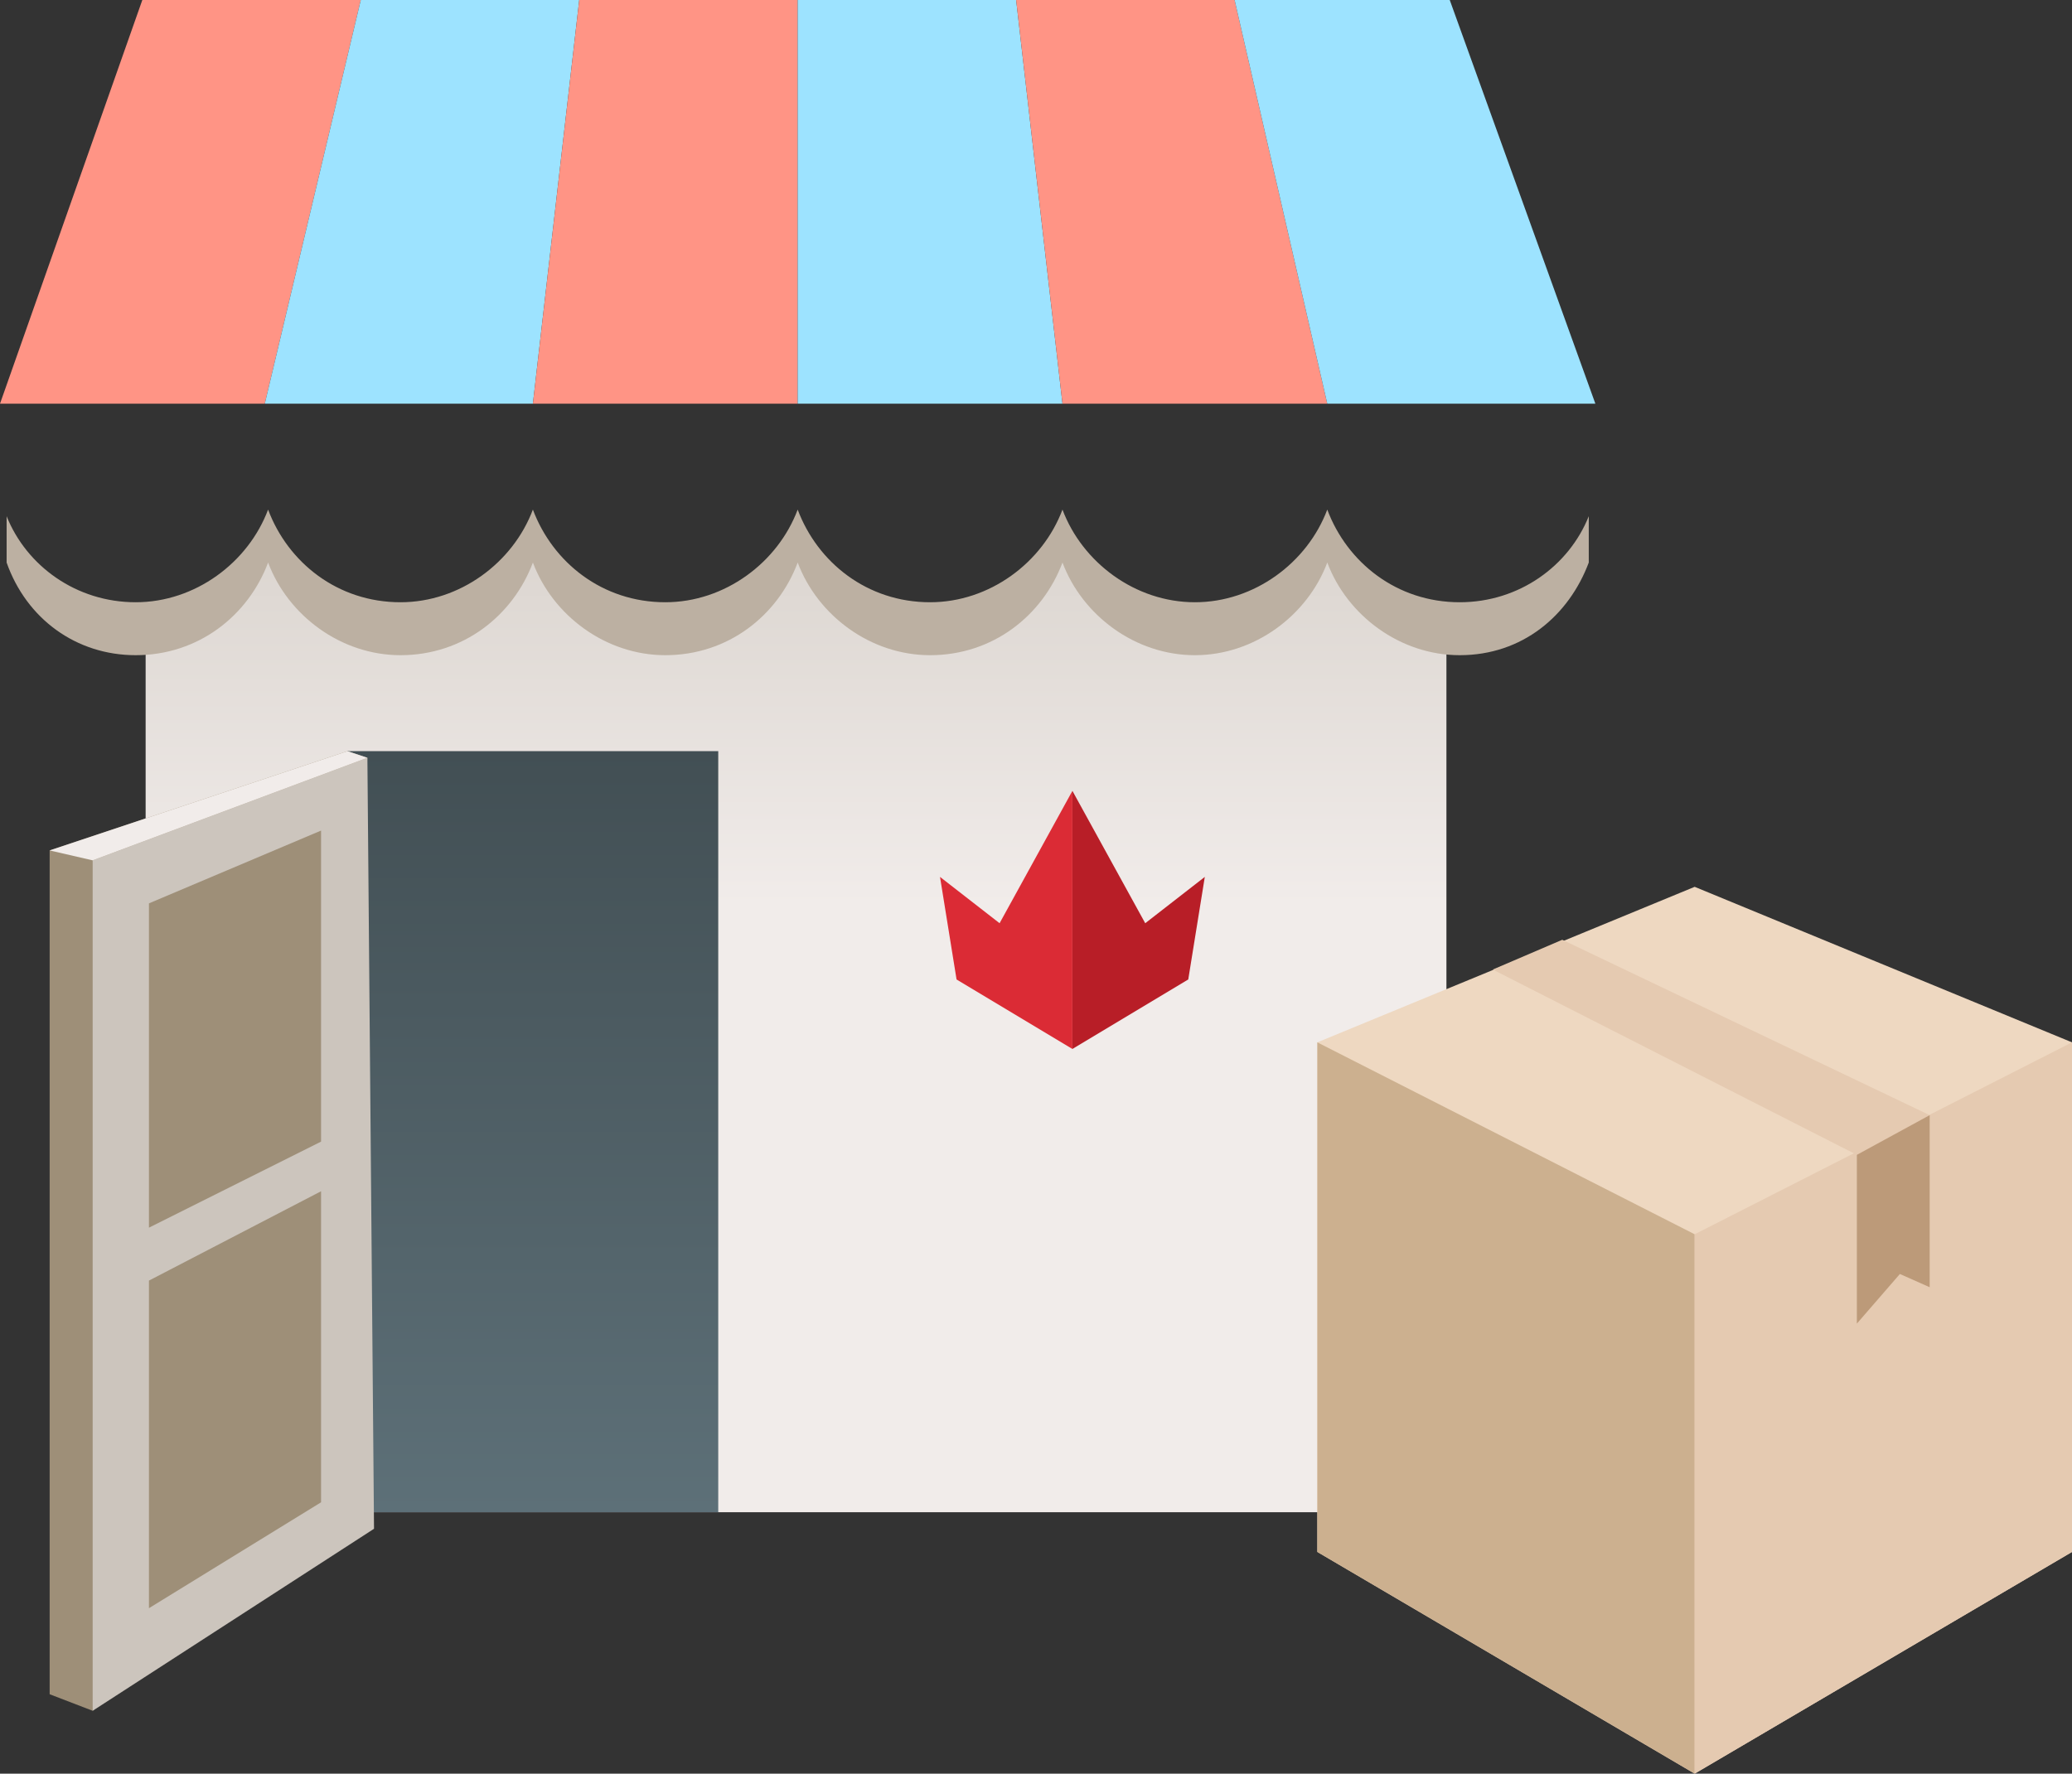
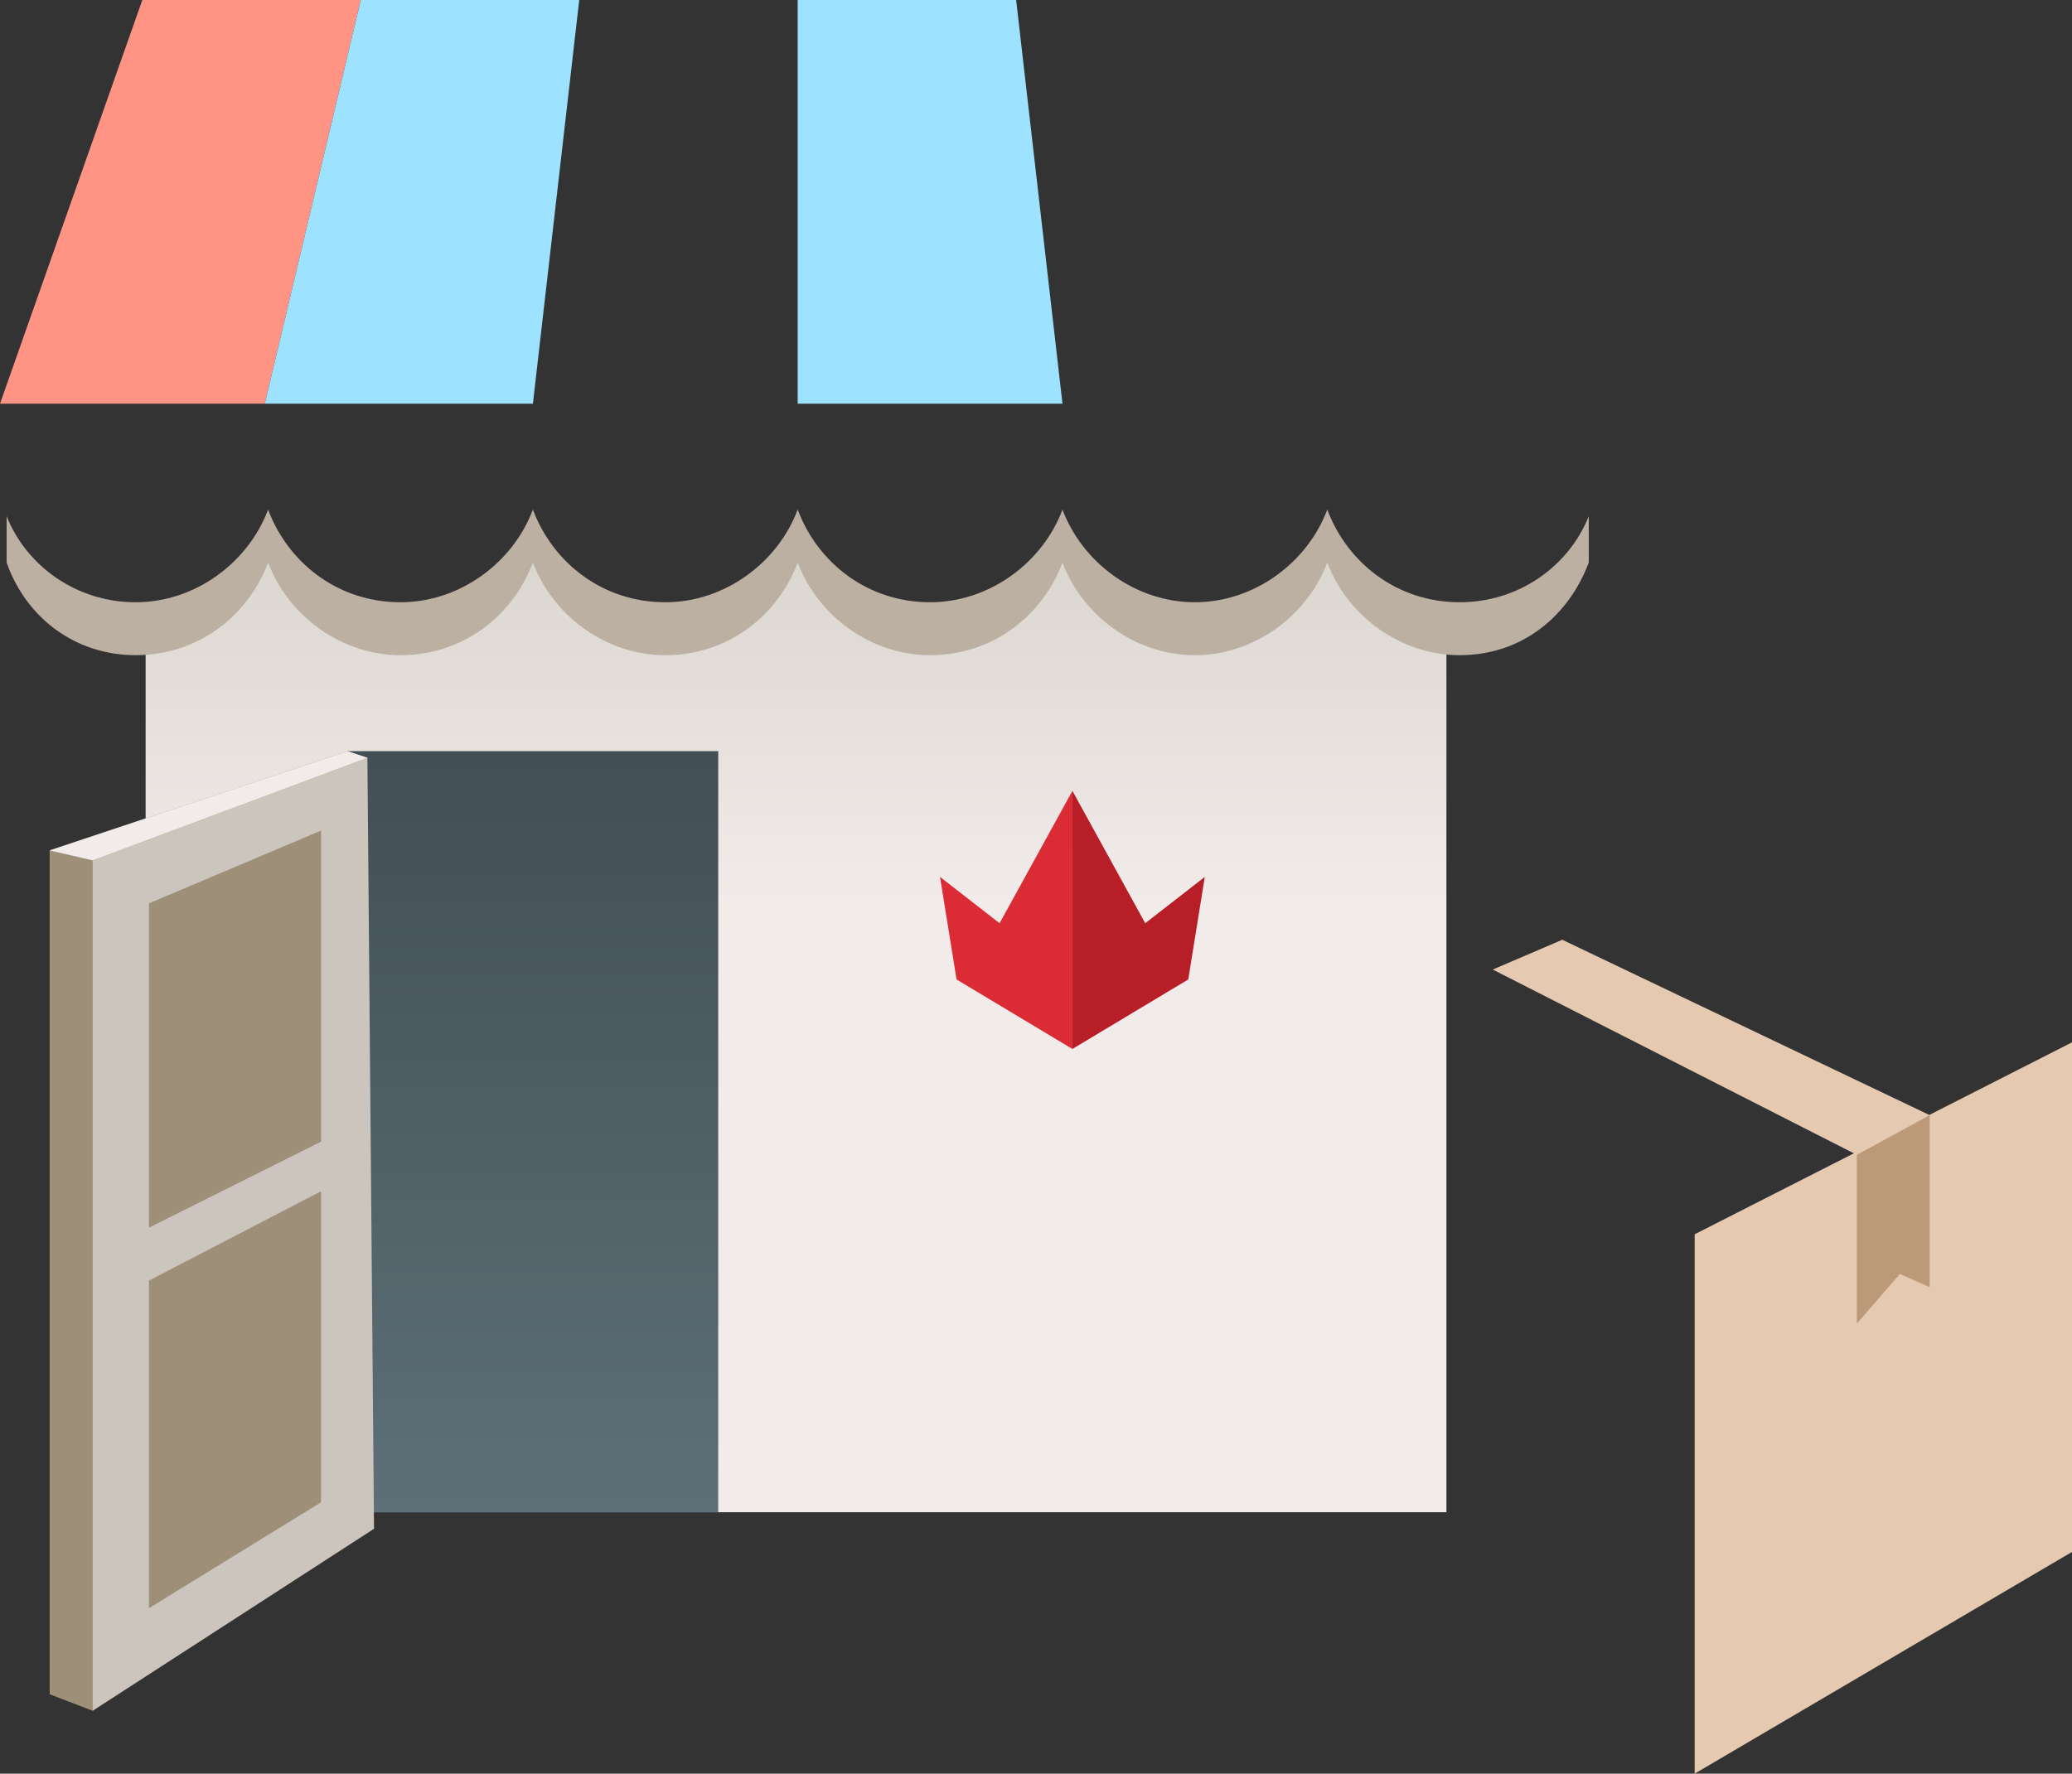
<svg xmlns="http://www.w3.org/2000/svg" version="1.1" id="Layer_1" x="0" y="0" width="62.6" height="53.6" xml:space="preserve">
  <rect width="100%" height="100%" fill="#333333" stroke="none" />
  <style>.st3{fill:#ff9485}.st4{fill:#9de3ff}.st6{fill:#9e8f78}.st11{fill:#e5cab1}</style>
  <switch>
    <g>
      <linearGradient id="SVGID_1_" gradientUnits="userSpaceOnUse" x1="24.05" y1="27.367" x2="24.05" y2="8.656">
        <stop offset="0" stop-color="#f1ecea" />
        <stop offset="1" stop-color="#ccc5bd" />
      </linearGradient>
      <path fill="url(#SVGID_1_)" d="M42.5 19l-2.3-2.8L38 19h-3.6l-2.3-2.8L30 19h-3.6l-2.3-2.8L22 19h-3.7L16 16.2 13.9 19h-3.6L8 16.2 5.9 19H4.4v26.7h39.3V19z" />
      <path fill="#b81e27" d="M32.4 23.9v7.8l3.5-2.1.5-3.1-1.8 1.4z" />
      <path fill="#db2b35" d="M32.4 23.9v7.8l-3.5-2.1-.5-3.1 1.8 1.4z" />
      <path class="st3" d="M10.9 0H4.3L0 12.2h8z" />
      <path class="st4" d="M17.5 0h-6.6L8 12.2h8.1z" />
-       <path class="st3" d="M24.1 0h-6.6l-1.4 12.2h8z" />
      <path class="st4" d="M30.7 0h-6.6v12.2h8z" />
-       <path class="st3" d="M37.3 0h-6.6l1.4 12.2h8z" />
-       <path class="st4" d="M43.8 0h-6.5l2.8 12.2h8.1z" />
      <linearGradient id="SVGID_2_" gradientUnits="userSpaceOnUse" x1="16.1" y1="45.7" x2="16.1" y2="22.7">
        <stop offset="0" stop-color="#5d7078" />
        <stop offset="1" stop-color="#424f54" />
      </linearGradient>
      <path fill="url(#SVGID_2_)" d="M10.5 22.7h11.2v23H10.5z" />
      <path class="st6" d="M1.5 25.7l9-3 .6.2-1.9 21.9-6.4 6.9-1.3-.5z" />
      <path fill="#ccc5bd" d="M11.1 22.9L2.8 26v25.7l8.5-5.5z" />
      <path fill="#f1ecea" d="M1.5 25.7l1.3.3 8.3-3.1-.6-.2z" />
      <path class="st6" d="M9.7 25.1v9.4l-5.2 2.6v-9.8zm0 10.9v9.4l-5.2 3.2v-9.9z" />
-       <path fill="#eed8c1" d="M39.8 31.5v15.4l11.4 6.7 11.4-6.7V31.5l-11.4-4.7z" />
-       <path fill="#ccb08f" d="M39.8 31.5l11.4 5.8v16.3l-11.4-6.7z" />
      <path class="st11" d="M62.6 31.5l-11.4 5.8v16.3l11.4-6.7z" />
      <path class="st11" d="M45.1 29.3l11 5.6 2.2-1.2-11.1-5.3z" />
      <path fill="#bc9a79" d="M56.1 34.9V40l1.3-1.5.9.4v-5.2z" />
      <path d="M44.1 18.2c-1.9 0-3.4-1.2-4-2.8-.6 1.6-2.2 2.8-4 2.8s-3.4-1.2-4-2.8c-.6 1.6-2.2 2.8-4 2.8-1.9 0-3.4-1.2-4-2.8-.6 1.6-2.2 2.8-4 2.8-1.9 0-3.4-1.2-4-2.8-.6 1.6-2.2 2.8-4 2.8-1.9 0-3.4-1.2-4-2.8-.6 1.6-2.2 2.8-4 2.8S.8 17.1.2 15.6V17c.6 1.7 2.1 2.8 3.9 2.8 1.9 0 3.4-1.2 4-2.8.6 1.6 2.2 2.8 4 2.8 1.9 0 3.4-1.2 4-2.8.6 1.6 2.2 2.8 4 2.8 1.9 0 3.4-1.2 4-2.8.6 1.6 2.2 2.8 4 2.8 1.9 0 3.4-1.2 4-2.8.6 1.6 2.2 2.8 4 2.8s3.4-1.2 4-2.8c.6 1.6 2.2 2.8 4 2.8 1.9 0 3.3-1.2 3.9-2.8v-1.4c-.6 1.5-2.1 2.6-3.9 2.6z" fill="#bcb0a2" />
    </g>
  </switch>
</svg>